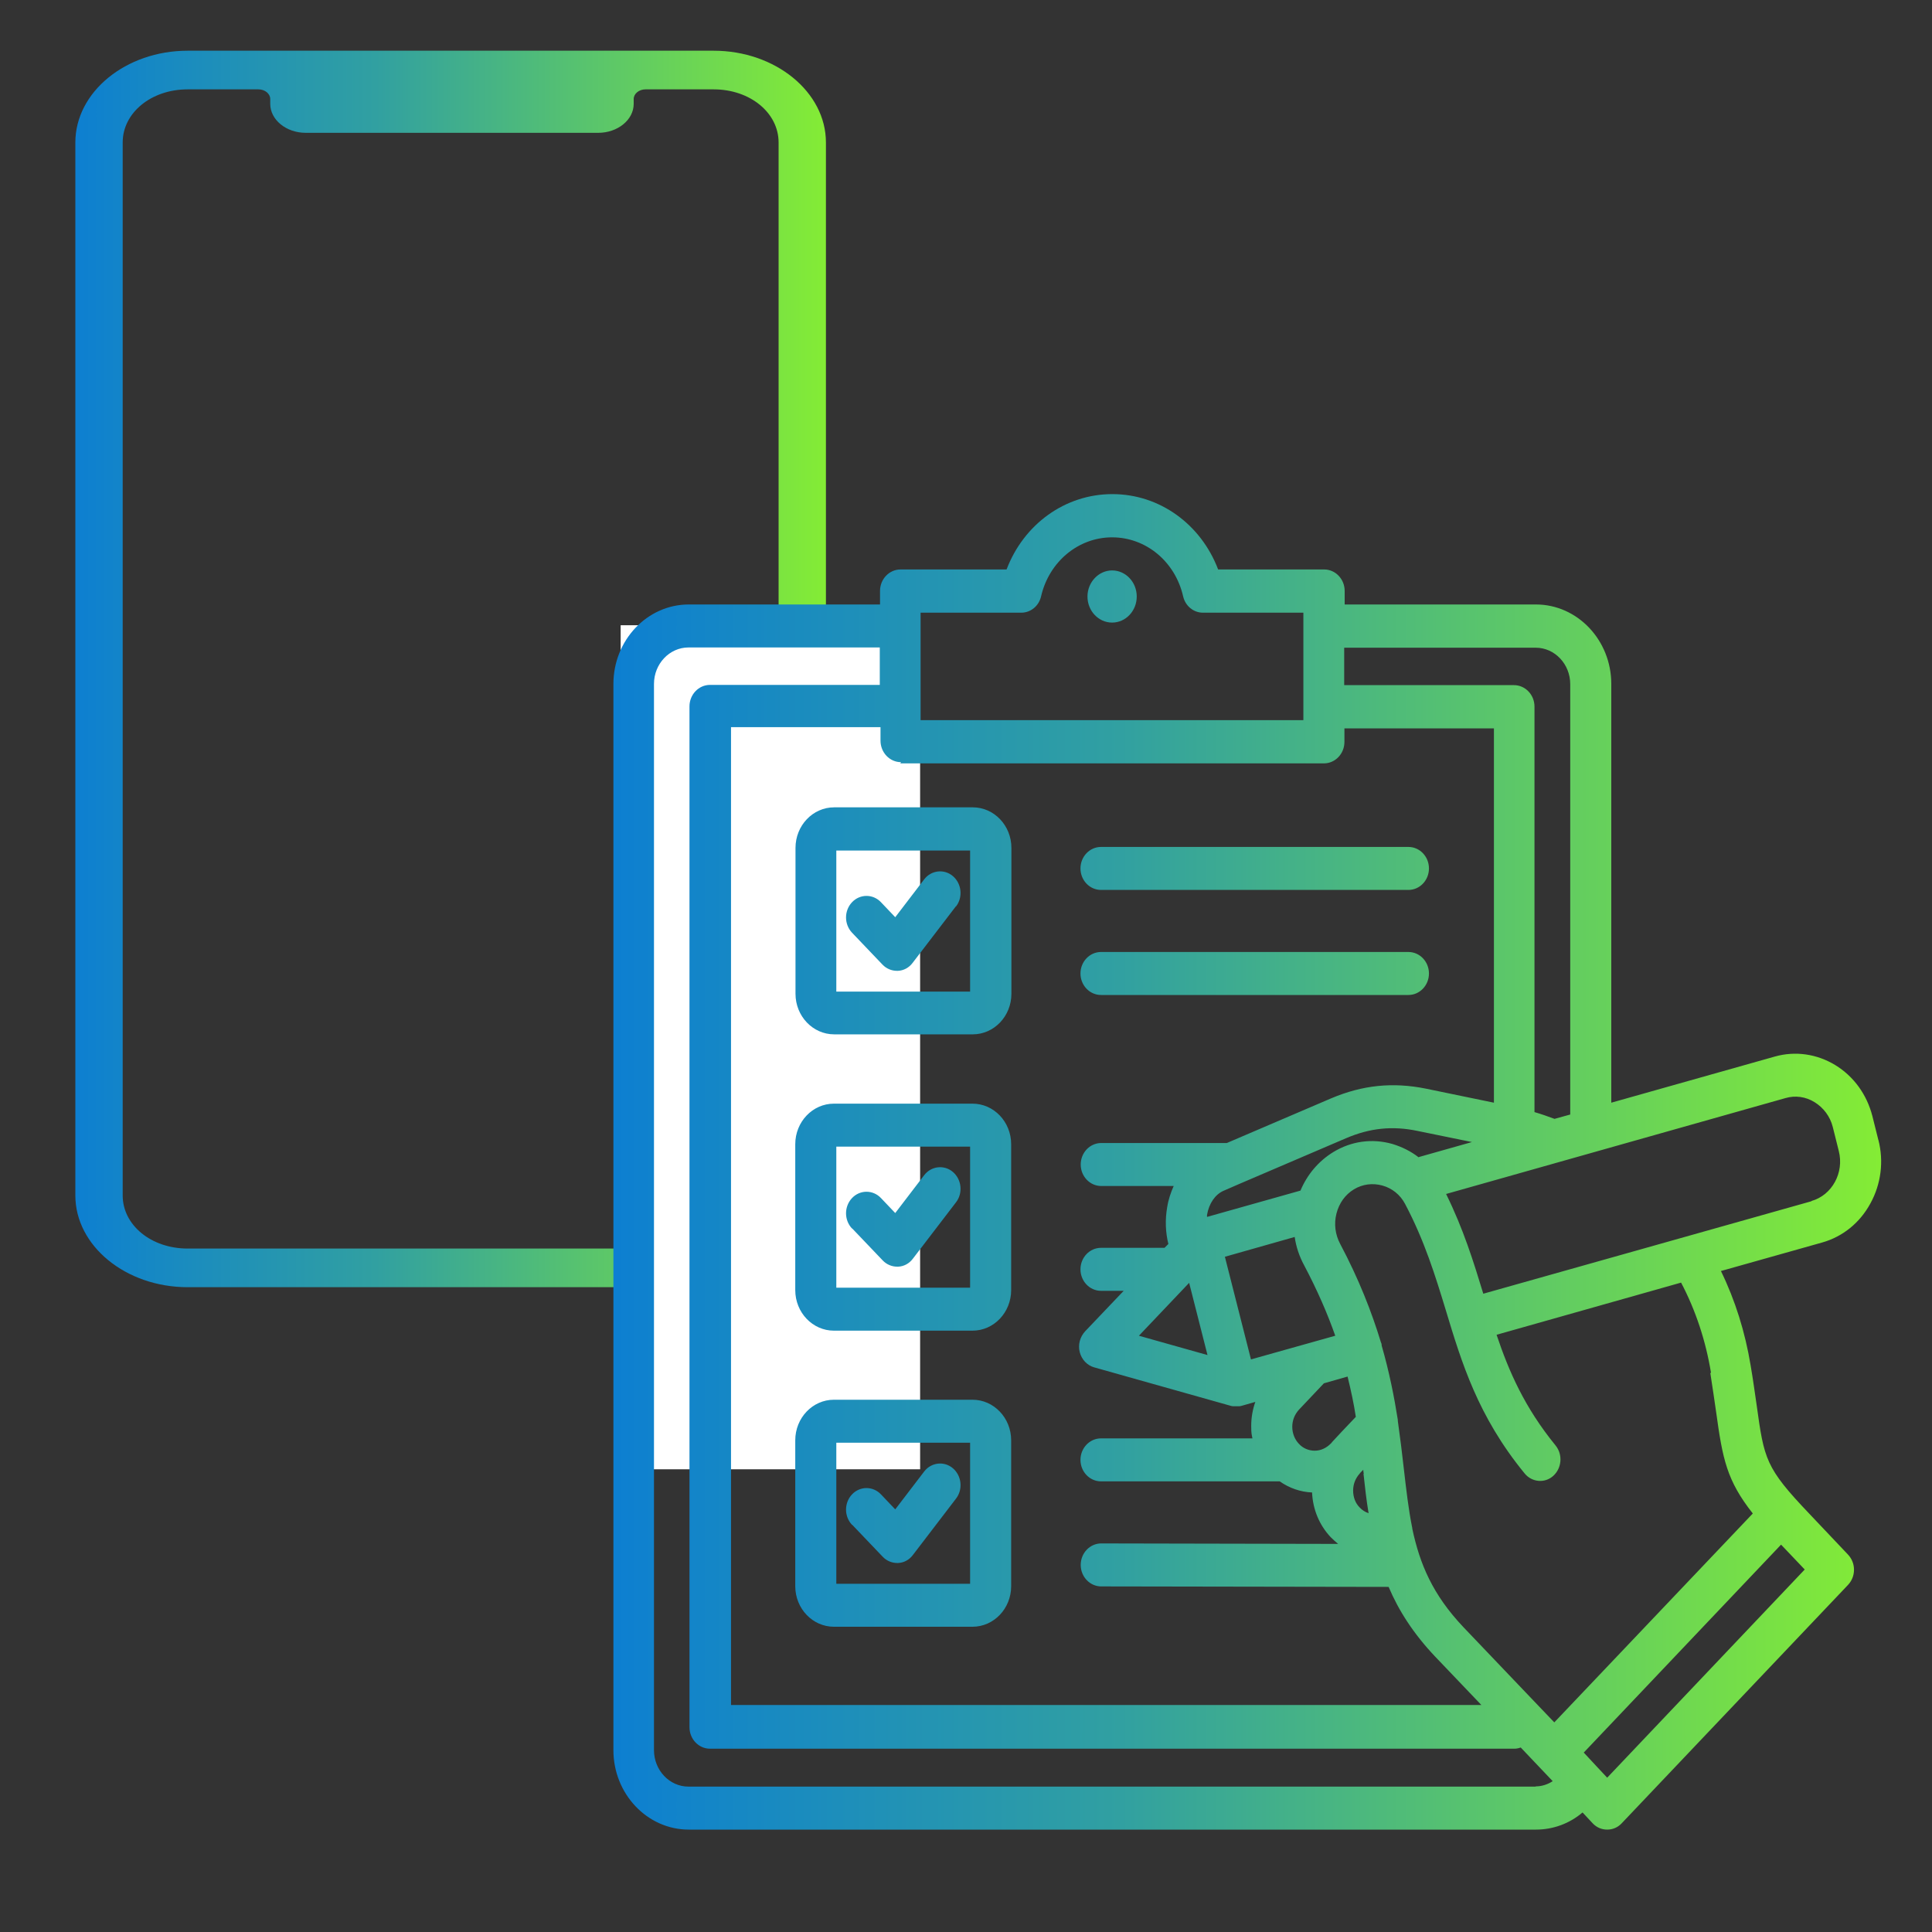
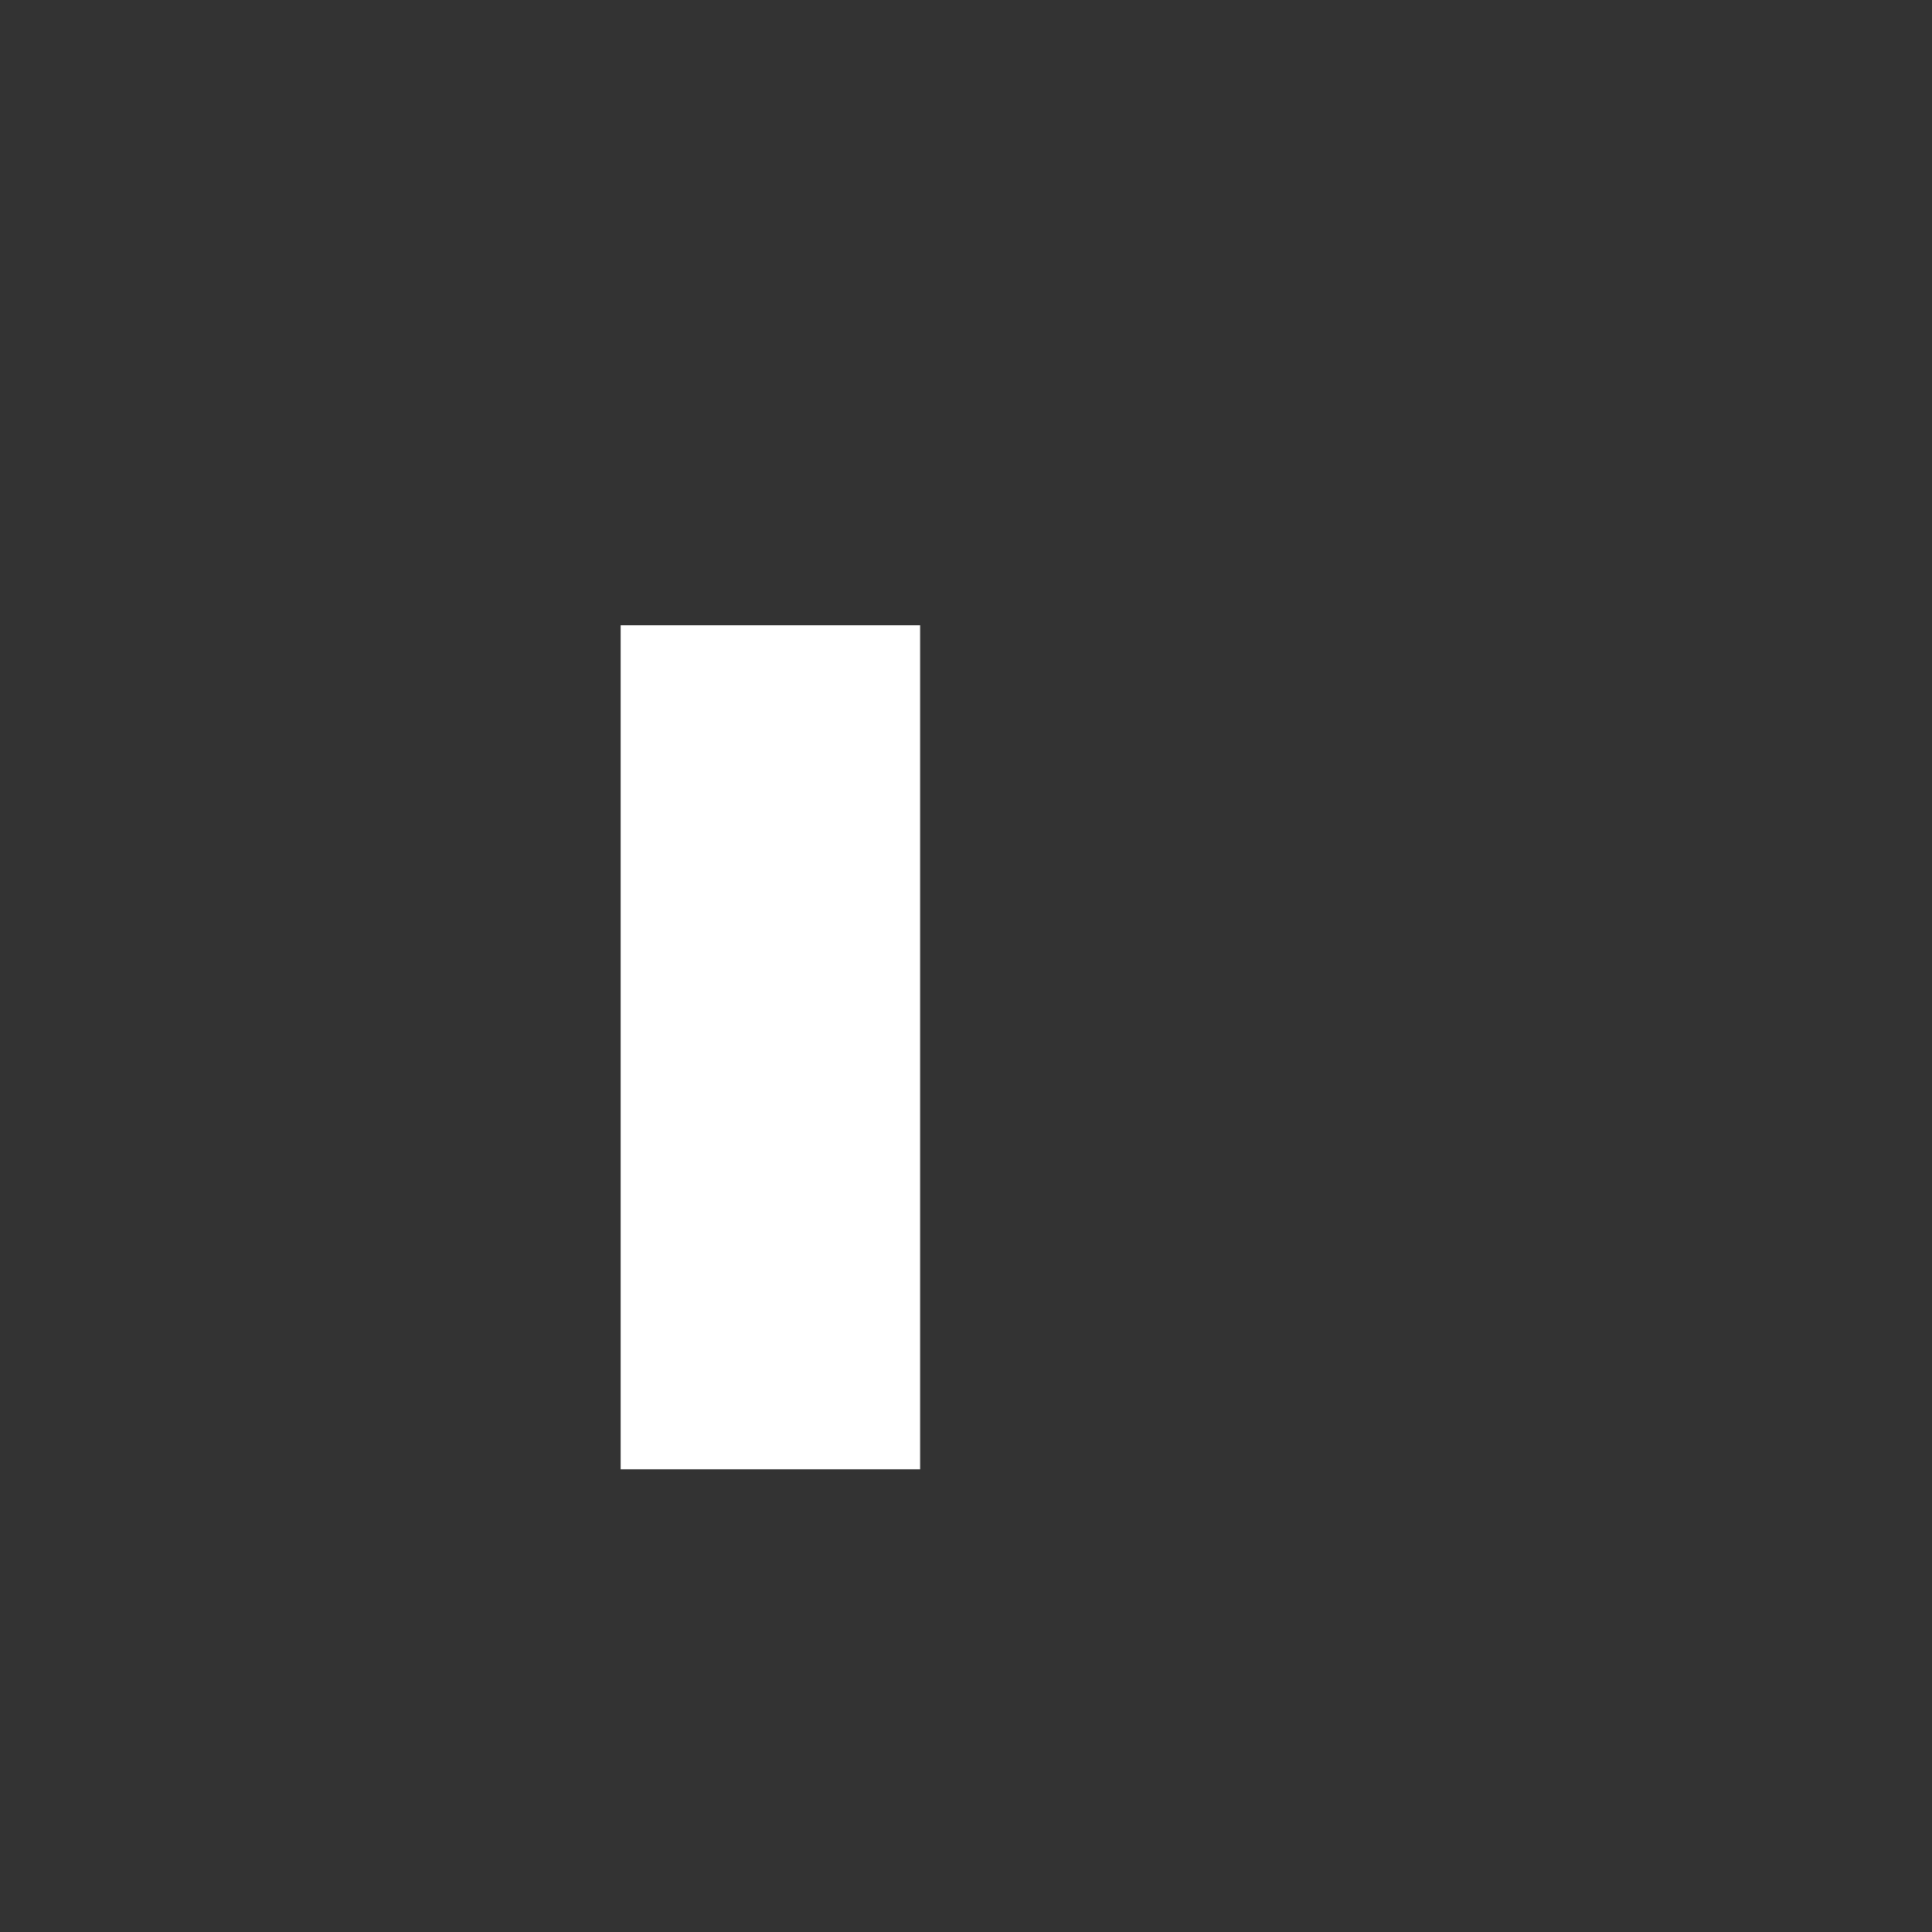
<svg xmlns="http://www.w3.org/2000/svg" xmlns:xlink="http://www.w3.org/1999/xlink" id="svg31054" version="1.1" viewBox="0 0 800 800">
  <rect x="0" y="0" width="800" height="800" fill="#333333" stroke="none" />
  <defs>
    <style>
      .st0 {
        fill: #fff;
      }

      .st1 {
        fill: url(#linear-gradient1);
      }

      .st2 {
        fill: url(#linear-gradient);
      }

      .st2, .st3 {
        fill-rule: evenodd;
      }

      .st3 {
        fill: url(#linear-gradient2);
      }
    </style>
    <linearGradient id="linear-gradient" x1="31.2" y1="277" x2="342" y2="277" gradientUnits="userSpaceOnUse">
      <stop offset="0" stop-color="#0d7fd1" />
      <stop offset=".1" stop-color="#1688c4" />
      <stop offset=".4" stop-color="#31a0a1" />
      <stop offset=".7" stop-color="#5bc66a" />
      <stop offset="1" stop-color="#84ec35" />
    </linearGradient>
    <linearGradient id="linear-gradient1" x1="-251.4" y1="83.9" x2="-69.6" y2="-2.8" xlink:href="#linear-gradient" />
    <linearGradient id="linear-gradient2" x1="253.9" y1="481.2" x2="778.9" y2="481.2" xlink:href="#linear-gradient" />
  </defs>
  <g id="layer1">
-     <path id="path5854" class="st2" d="M77.7,21c-25.6,0-46.5,17.1-46.5,38v436c0,20.9,20.9,38,46.5,38h217.8c25.6,0,46.5-17.1,46.5-38V59c0-20.9-20.9-38-46.5-38H77.7ZM77.7,37h29.3c2.7,0,4.9,1.8,4.9,4h0v2c0,6.6,6.6,12,14.7,12h121.1c8.1,0,14.7-5.4,14.7-12h0v-2c0-2.2,2.2-4,4.9-4h28.2c15.1,0,26.9,9.7,26.9,22v436c0,12.3-11.8,22-26.9,22H77.7c-15.1,0-26.9-9.7-26.9-22V59c0-12.3,11.8-22,26.9-22Z" />
-   </g>
-   <path class="st1" d="M-272.9,41.5c-2.3,0-4.1,1.8-4.1,4.1s1.8,4.1,4.1,4.1h47.7c2.3,0,4.1-1.8,4.1-4.1s-1.8-4.1-4.1-4.1h-47.7ZM-292.5,24.4c-2.3,0-4.1,1.8-4.1,4.1s1.8,4.1,4.1,4.1h29.7c2.3,0,4.1-1.8,4.1-4.1s-1.8-4.1-4.1-4.1h-29.7ZM-203.7.2l58.5,31L-91.7.3h0v76.4h-112V.2ZM-192.1-2.7h89.2l-43.9,25.4L-192.1-2.7ZM-207.7-10.9h0c-2.3,0-4.2,1.8-4.2,4.1V7.3h-43.6c-2.3,0-4.1,1.8-4.1,4.1s1.8,4.1,4.1,4.1h43.6v8.9h-30.1c-2.3,0-4.1,1.8-4.1,4.1s1.8,4.1,4.1,4.1h30.1v26h-24.9c-2.3,0-4.1,1.8-4.1,4.1s1.8,4.1,4.1,4.1h24.9v14.1c0,2.3,1.8,4.1,4.1,4.1h120.1c2.3,0,4.2-1.7,4.2-4.1V-6.7c0-2.3-1.7-4.2-4.1-4.2h-120.1Z" />
+     </g>
  <rect class="st0" x="257" y="258.9" width="124" height="349.5" />
-   <path class="st3" d="M402.7,579.6h-57.4c-8.8,0-16,7.5-16,16.8v60.4c0,9.3,7.2,16.8,16,16.8h57.4c8.8,0,16-7.5,16-16.8v-60.4c0-9.3-7.2-16.8-16-16.8ZM401.7,655.8h-55.4v-58.4h55.4v58.4ZM352.8,631.4c-3.3-3.5-3.3-9.1,0-12.6,3.3-3.5,8.7-3.5,12,0l5.9,6.2,12-15.7c2.9-3.8,8.3-4.4,11.9-1.3,3.6,3.1,4.2,8.7,1.3,12.5l-17.9,23.4c-1.5,2-3.7,3.2-6.1,3.3-.1,0-.3,0-.4,0-2.2,0-4.4-.9-6-2.6l-12.6-13.2ZM777.8,472.1l-2.5-10c-2.3-8.9-7.7-16.4-15.4-21.1-7.6-4.6-16.5-5.9-25-3.5l-67.7,19.1v-173.4c0-18.1-14-32.9-31.2-32.9h-79.2v-5.6c0-4.9-3.8-8.9-8.5-8.9h-43.9c-7.1-18.7-24.2-31.2-43.8-31.2s-36.7,12.5-43.8,31.2h-43.9c-4.7,0-8.5,4-8.5,8.9v5.6h-79.2c-17.2,0-31.2,14.8-31.2,32.9v441.5c0,18.1,14,32.9,31.2,32.9h350.8c7.1,0,13.9-2.5,19.3-7.1l4.2,4.5c1.6,1.7,3.7,2.6,6,2.6s4.4-.9,6-2.6l93.7-98.7c1.6-1.7,2.5-3.9,2.5-6.3s-.9-4.6-2.5-6.3l-16.1-17c-18.1-19-18.6-22.5-21.7-44.8-.7-4.7-1.4-10.1-2.5-16.5-2.3-13.9-6.4-27-12.3-39.1l41.9-11.8c8.5-2.4,15.6-8.1,20-16.2,4.4-8,5.6-17.4,3.3-26.3h0ZM587.4,479.2c-3.2-2.5-6.9-4.3-10.8-5.5-8.4-2.4-17.1-1.2-24.6,3.4-6,3.7-10.7,9.2-13.5,15.9l-38.7,10.9c0-.3,0-.5,0-.8.8-4.8,3.4-8.5,6.8-10l6.2-2.7s0,0,0,0l44.6-19.1c9.8-4.2,19.2-5.2,29.6-3l22.5,4.6-22.3,6.3ZM372.8,316.1h175.4c4.7,0,8.5-4,8.5-8.9v-5.6h61.9v155l-28.1-5.8c-13.8-2.8-26.3-1.5-39.3,4l-43.2,18.5h-52c-4.7,0-8.5,4-8.5,8.9s3.8,8.9,8.5,8.9h30c-1.2,2.7-2.2,5.6-2.7,8.8-.9,5.2-.7,10.4.5,15.2l-1.6,1.6h-26.3c-4.7,0-8.5,4-8.5,8.9s3.8,8.9,8.5,8.9h9.4l-16,16.8c-2.1,2.3-3,5.5-2.2,8.6.8,3.1,3.1,5.5,6,6.3l56.8,16c.2,0,.3,0,.5.1.2,0,.3,0,.4,0,.4,0,.7,0,1.1,0,0,0,0,0,.1,0,.4,0,.7,0,1.1,0,.4,0,.7-.1,1.1-.2l5.6-1.6c-1.1,3.1-1.7,6.5-1.7,9.9s.2,3.5.5,5.2h-62.7c-4.7,0-8.5,4-8.5,8.9s3.8,8.9,8.5,8.9h74c4,2.8,8.6,4.4,13.4,4.6.3,7,3,13.5,7.7,18.5,1,1,2,1.9,3.1,2.8l-98.1-.2h0c-4.7,0-8.5,4-8.5,8.9,0,4.9,3.8,8.9,8.5,8.9l119,.2c4.1,9.7,10.2,19.3,19.3,28.9l19.1,20h-310.7v-404.9h61.9v5.6c0,4.9,3.8,8.9,8.5,8.9h0ZM564.6,610.3c.6,5.5,1.2,10.9,2.1,16.3-1.4-.5-2.7-1.3-3.7-2.4-1.8-1.8-2.7-4.3-2.7-7s1-5.1,2.7-7c.1-.1.2-.3.3-.4.1-.1.3-.2.4-.4l.8-.8c0,.5.1,1.1.2,1.6ZM561.5,586.6l-5.8,6.1-4,4.3c-.1.1-.2.2-.3.4-.1.1-.2.2-.4.4-1.8,1.8-4.1,2.9-6.6,2.9s-4.9-1-6.6-2.9c-1.7-1.8-2.7-4.3-2.7-7s1-5.1,2.7-7l10.4-11,9.8-2.8c1.4,5.7,2.6,11.3,3.4,16.6h0ZM492.4,531.2l7.6,29.9-28.4-8,20.8-21.9ZM518,562.9l-10.8-42.5,28.9-8.2c.6,4.1,1.9,8,3.9,11.7,5.5,10.4,9.7,20.1,12.9,29.2l-34.9,9.8ZM635.9,268.2c7.9,0,14.3,6.8,14.3,15.1v178.2l-6.5,1.8c-2.7-1-5.5-2-8.3-2.8v-167.9c0-4.9-3.8-8.9-8.5-8.9h-70.3v-15.5h79.2ZM381.3,253.7h41.6c3.9,0,7.3-2.8,8.2-6.8,3.3-14.3,15.4-24.4,29.4-24.4s26.1,10,29.4,24.4c.9,4,4.3,6.8,8.2,6.8h41.6v44.5h-158.5v-44.5ZM635.9,739.8h-350.8c-7.9,0-14.3-6.8-14.3-15.1v-441.5c0-8.3,6.4-15.1,14.3-15.1h79.2v15.5h-70.3c-4.7,0-8.5,4-8.5,8.9v422.7c0,4.9,3.8,8.9,8.5,8.9h333c1,0,1.9-.2,2.7-.5l13.2,13.9s0,0,0,0h.1c-2.1,1.4-4.6,2.2-7.1,2.2ZM665.5,736.1l-4.4-4.7h0s-5.3-5.7-5.3-5.7l81.7-86.1,9.8,10.3-81.7,86.1ZM708.2,568.5c1,6.2,1.7,11.5,2.4,16.1,2.7,19.6,4.4,28.4,15.2,42.1l-82.2,86.5-10.7-11.2h0s-26.9-28.2-26.9-28.2c-12.8-13.5-18.1-26.2-21.2-40.8,0-.2,0-.5-.1-.7-1.5-7.5-2.4-15.4-3.4-24.1-.7-6.2-1.5-12.8-2.5-19.9,0-.1,0-.3,0-.4-1.5-9.5-3.5-19.7-6.7-30.8,0,0,0-.2,0-.3,0-.4-.2-.7-.3-1-3.8-12.5-9.1-26.1-16.9-40.8h0c-2-3.8-2.6-8.2-1.5-12.5s3.6-7.8,7.2-10c3.6-2.2,7.8-2.7,11.8-1.6,4,1.1,7.4,3.8,9.4,7.6,8.1,15.3,12.6,30,16.9,44.1,6.5,21.5,13.2,43.8,32.6,67.5,3,3.7,8.4,4.2,11.9,1s4-8.8.9-12.6c-12.8-15.7-19.3-30.6-24.4-45.8l76.4-21.6c6,11.4,10.2,24,12.4,37.4h0ZM750.1,497.4l-52.5,14.8s0,0,0,0l-83.4,23.5c-4-13.1-8.2-26.7-15.4-41.3l140.5-39.7c4.1-1.2,8.4-.6,12.1,1.7,3.7,2.3,6.4,5.9,7.5,10.2l2.5,10c2.3,9-2.8,18.3-11.3,20.7h0ZM402.7,457h-57.4c-8.8,0-16,7.5-16,16.8v60.4c0,9.3,7.2,16.8,16,16.8h57.4c8.8,0,16-7.5,16-16.8v-60.4c0-9.3-7.2-16.8-16-16.8ZM401.7,533.2h-55.4v-58.4h55.4v58.4ZM352.8,508.7c-3.3-3.5-3.3-9.1,0-12.6,3.3-3.5,8.7-3.5,12,0l5.9,6.2,12-15.7c2.9-3.8,8.3-4.4,11.9-1.3,3.6,3.1,4.2,8.7,1.3,12.5l-17.9,23.4c-1.5,2-3.7,3.2-6.1,3.3-.1,0-.3,0-.4,0-2.2,0-4.4-.9-6-2.6l-12.6-13.2ZM329.4,351.1v60.4c0,9.3,7.2,16.8,16,16.8h57.4c8.8,0,16-7.5,16-16.8v-60.4c0-9.3-7.2-16.8-16-16.8h-57.4c-8.8,0-16,7.5-16,16.8ZM346.3,352.2h55.4v58.4h-55.4v-58.4ZM447.4,359.6c0-4.9,3.8-8.9,8.5-8.9h127.3c4.7,0,8.5,4,8.5,8.9s-3.8,8.9-8.5,8.9h-127.3c-4.7,0-8.5-4-8.5-8.9ZM447.4,403.1c0-4.9,3.8-8.9,8.5-8.9h127.3c4.7,0,8.5,4,8.5,8.9s-3.8,8.9-8.5,8.9h-127.3c-4.7,0-8.5-4-8.5-8.9ZM395.8,375.3l-17.9,23.4c-1.5,2-3.7,3.2-6.1,3.3-.1,0-.3,0-.4,0-2.2,0-4.4-.9-6-2.6l-12.6-13.2c-3.3-3.5-3.3-9.1,0-12.6s8.7-3.5,12,0l5.9,6.2,12-15.7c2.9-3.8,8.3-4.4,11.9-1.3,3.6,3.1,4.2,8.7,1.3,12.5h0ZM450.3,247c0-5.9,4.6-10.8,10.2-10.8s10.2,4.8,10.2,10.8-4.6,10.8-10.2,10.8c-5.6,0-10.2-4.8-10.2-10.8Z" />
</svg>